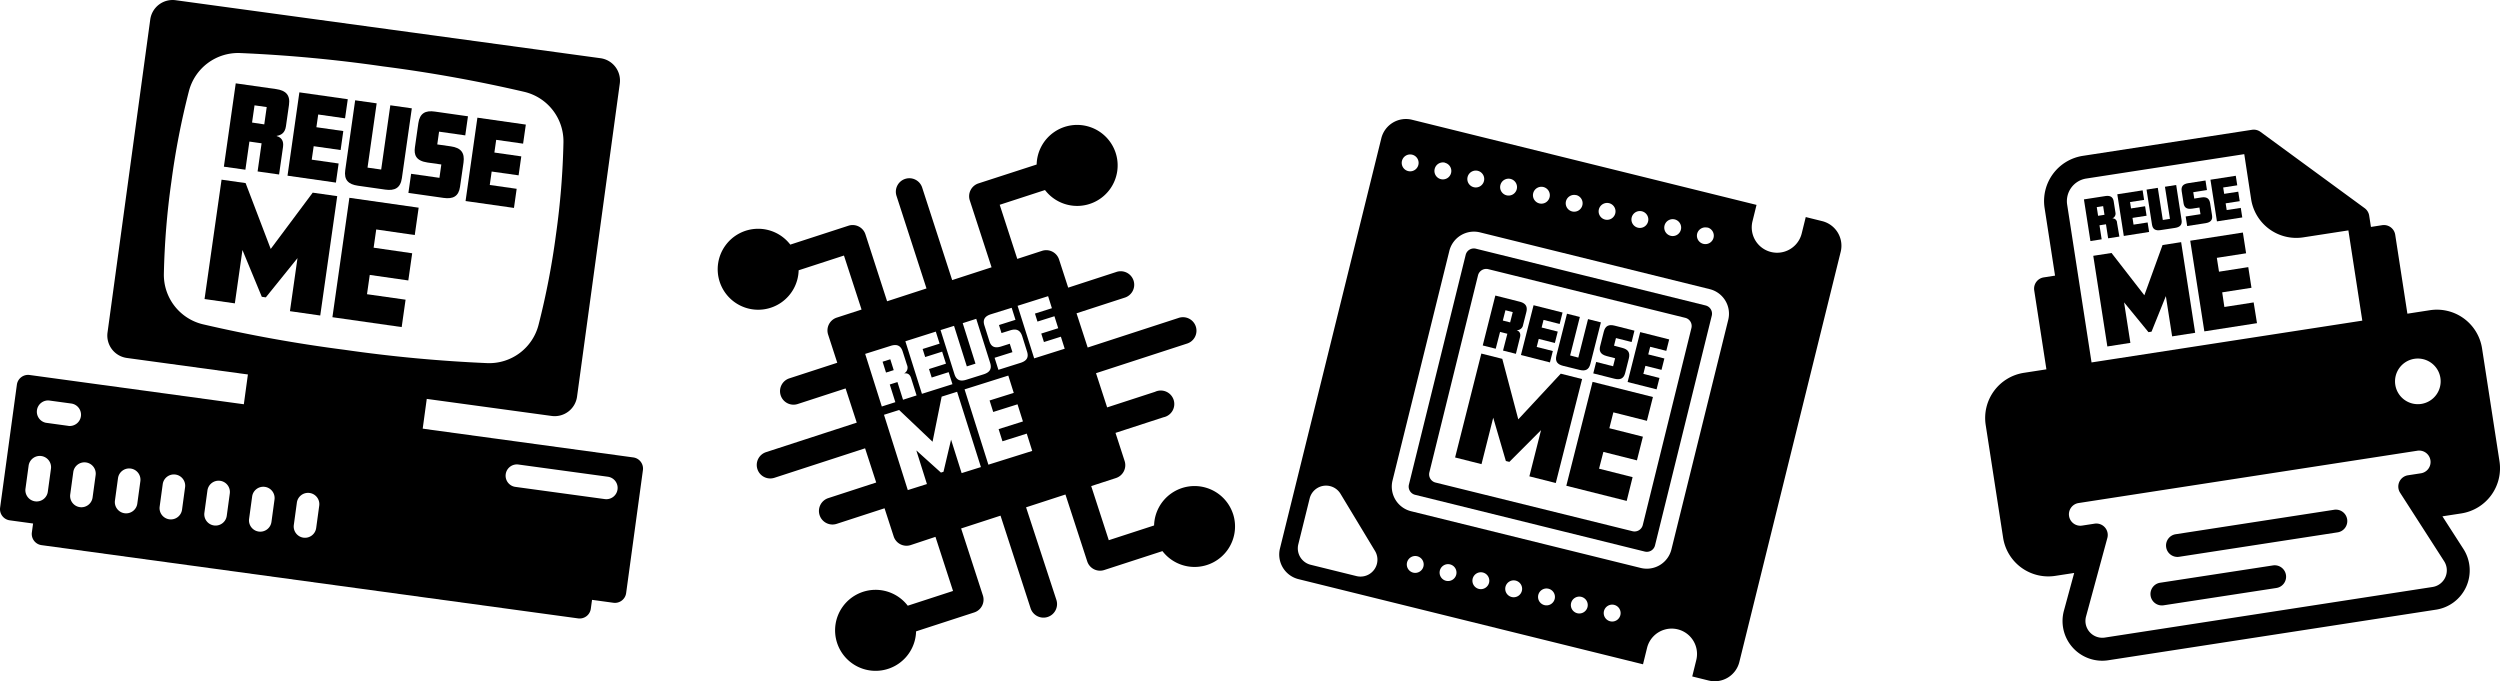
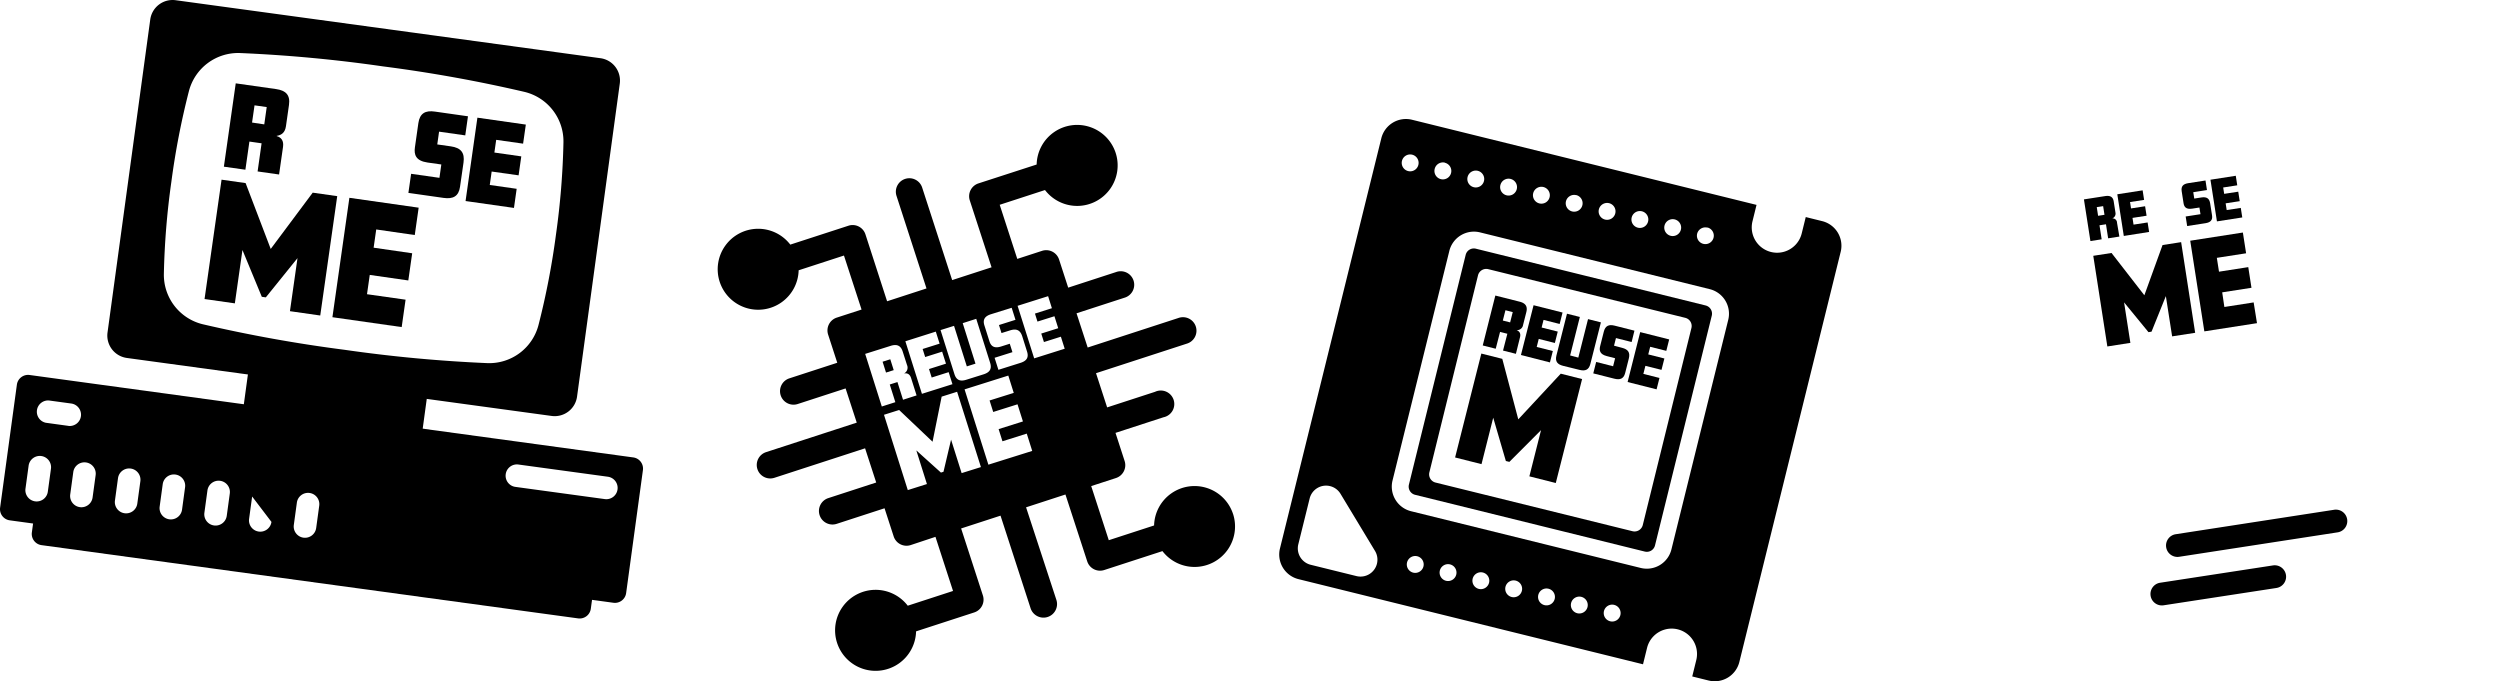
<svg xmlns="http://www.w3.org/2000/svg" viewBox="0 0 1154.89 314.71">
  <g id="Laag_2" data-name="Laag 2">
    <g id="Laag_1-2" data-name="Laag 1">
      <path d="M128.92,80.61,119,79.2l1.84-13-5.63-.8-1.85,13L103.42,77l5.48-38.5,18.7,2.66c4.39.62,6.55,2.7,5.9,7.28l-1.41,9.88c-.41,2.89-2,4.09-4.27,4.45v.1c2.12.6,3.33,2.15,2.92,5Zm-6.84-23.15,1.13-8-5.63-.8-1.14,7.95Z" />
-       <path d="M155.18,84.35l-22.36-3.19,5.48-38.5,22.36,3.18-1.26,8.82L147,52.89l-.84,5.88,12.43,1.77-1.24,8.77-12.44-1.77L144,73.76l12.43,1.77Z" />
-       <path d="M185.65,82.29c-.65,4.58-3.3,5.92-7.68,5.3l-12.63-1.8c-4.38-.62-6.51-2.64-5.85-7.22l4.58-32.24L174,47.74l-4.22,29.69,6.31.89,4.22-29.68,9.93,1.41Z" />
      <path d="M212.51,86.31c-.63,4.43-3.27,5.73-7.61,5.11l-16.24-2.31,1.26-8.82L203,82.15l.87-6.17-6.36-.9c-5.44-.78-6.32-3.61-5.84-7l1.59-11.18c.65-4.58,3.26-6,7.65-5.35l15.27,2.17-1.25,8.82-12.1-1.72L202,66.72l6.26.89c4.63.66,6.52,2.89,5.86,7.52Z" />
      <path d="M237.43,96.05l-22.36-3.18,5.47-38.51,22.37,3.19-1.26,8.81L229.22,64.6l-.84,5.87,12.43,1.77L239.57,81l-12.44-1.76-.88,6.21,12.43,1.77Z" />
      <path d="M147.94,145.75l-14-2,3.49-24.51-14.63,18.13-1.86-.26L112,115.49l-3.51,24.65-14-2L102.35,83l11.11,1.58L125.06,115l19.4-26,11.32,1.61Z" />
      <path d="M185.56,151.1l-32-4.56,7.84-55.16,32,4.56-1.8,12.64L173.8,106l-1.2,8.42L190.41,117l-1.79,12.56L170.81,127l-1.27,8.91,17.82,2.53Z" />
      <rect x="147.09" y="143.81" width="15.64" height="83.39" transform="translate(-49.85 313.9) rotate(-82.23)" />
      <path d="M69.41,9,49.67,153.62a10.44,10.44,0,0,0,8.92,11.74l196.25,26.79a10.42,10.42,0,0,0,11.73-8.92l19.74-144.6a10.42,10.42,0,0,0-8.91-11.74L81.15.1A10.42,10.42,0,0,0,69.41,9ZM110.8,24.5a656.89,656.89,0,0,1,66.13,6.17,655,655,0,0,1,65.36,11.78,23.5,23.5,0,0,1,18,23.31,355.44,355.44,0,0,1-3.44,42.49,354.74,354.74,0,0,1-8.08,41.87,23.52,23.52,0,0,1-23.57,17.63,659.63,659.63,0,0,1-66.12-6.17A660.83,660.83,0,0,1,93.7,149.8a23.51,23.51,0,0,1-18-23.3A355.74,355.74,0,0,1,79.16,84a354.64,354.64,0,0,1,8.1-41.86A23.5,23.5,0,0,1,110.8,24.5Z" />
      <path d="M272.93,281.21l.71-5.16L15.42,240.8l-.7,5.16a5.22,5.22,0,0,0,4.45,5.87l247.9,33.84a5.2,5.2,0,0,0,5.86-4.46Z" />
-       <path d="M292.55,211.31,13.67,173.23A5.22,5.22,0,0,0,7.8,177.7L.05,234.5a5.2,5.2,0,0,0,4.46,5.87l278.87,38.08a5.22,5.22,0,0,0,5.87-4.47l7.75-56.8a5.21,5.21,0,0,0-4.45-5.87ZM22.11,227a5.21,5.21,0,1,1-10.32-1.41l1.41-10.32a5.21,5.21,0,1,1,10.32,1.41Zm9.4-30.28L21.18,195.3A5.21,5.21,0,0,1,22.59,185l10.33,1.41a5.21,5.21,0,1,1-1.41,10.33Zm11.26,33.1a5.21,5.21,0,1,1-10.33-1.41l1.41-10.32a5.21,5.21,0,0,1,10.33,1.41Zm20.66,2.82a5.21,5.21,0,1,1-10.33-1.41l1.41-10.32a5.21,5.21,0,1,1,10.33,1.41Zm20.66,2.82A5.21,5.21,0,1,1,73.76,234l1.41-10.32a5.21,5.21,0,1,1,10.33,1.41Zm20.66,2.82a5.21,5.21,0,1,1-10.33-1.41l1.41-10.32A5.21,5.21,0,1,1,106.15,228Zm20.65,2.82a5.21,5.21,0,1,1-10.33-1.41l1.41-10.32a5.21,5.21,0,1,1,10.33,1.41Zm20.66,2.82a5.21,5.21,0,1,1-10.33-1.41l1.41-10.32a5.21,5.21,0,1,1,10.33,1.41ZM279.4,230.56l-41.32-5.64a5.21,5.21,0,1,1,1.41-10.33l41.32,5.64a5.21,5.21,0,0,1-1.41,10.33Z" />
+       <path d="M292.55,211.31,13.67,173.23A5.22,5.22,0,0,0,7.8,177.7L.05,234.5a5.2,5.2,0,0,0,4.46,5.87l278.87,38.08a5.22,5.22,0,0,0,5.87-4.47l7.75-56.8a5.21,5.21,0,0,0-4.45-5.87ZM22.11,227a5.21,5.21,0,1,1-10.32-1.41l1.41-10.32a5.21,5.21,0,1,1,10.32,1.41Zm9.4-30.28L21.18,195.3A5.21,5.21,0,0,1,22.59,185l10.33,1.41a5.21,5.21,0,1,1-1.41,10.33Zm11.26,33.1a5.21,5.21,0,1,1-10.33-1.41l1.41-10.32a5.21,5.21,0,0,1,10.33,1.41Zm20.66,2.82a5.21,5.21,0,1,1-10.33-1.41l1.41-10.32a5.21,5.21,0,1,1,10.33,1.41Zm20.66,2.82A5.21,5.21,0,1,1,73.76,234l1.41-10.32a5.21,5.21,0,1,1,10.33,1.41Zm20.66,2.82a5.21,5.21,0,1,1-10.33-1.41l1.41-10.32A5.21,5.21,0,1,1,106.15,228Zm20.65,2.82a5.21,5.21,0,1,1-10.33-1.41l1.41-10.32Zm20.66,2.82a5.21,5.21,0,1,1-10.33-1.41l1.41-10.32a5.21,5.21,0,1,1,10.33,1.41ZM279.4,230.56l-41.32-5.64a5.21,5.21,0,1,1,1.41-10.33l41.32,5.64a5.21,5.21,0,0,1-1.41,10.33Z" />
      <rect x="408.43" y="166.38" width="3.73" height="5.26" transform="translate(-31.84 131.23) rotate(-17.5)" />
      <path d="M569.61,237.43a18.7,18.7,0,0,0-36.47,5.31l-20.93,6.81-8.12-25,11.44-3.72a6.25,6.25,0,0,0,4-7.86l-4.22-13,22.13-7.2A6.24,6.24,0,1,0,533.58,181l-22.13,7.2-5.14-15.8,41.89-13.63a6.24,6.24,0,1,0-3.86-11.86l-41.88,13.63-5.15-15.81,22.13-7.19a6.24,6.24,0,1,0-3.86-11.86l-22.12,7.2-4.22-13a6.23,6.23,0,0,0-7.86-4l-11.44,3.72-8.12-25,20.92-6.81A18.71,18.71,0,1,0,478.89,76L452,84.72a6.25,6.25,0,0,0-4,7.86l10.06,30.9-18.2,5.91L426,86.64a6.23,6.23,0,0,0-11.85,3.86L428,133.25l-18.2,5.92-10-30.9a6.22,6.22,0,0,0-7.85-4L365.08,113a18.7,18.7,0,1,0,3.86,11.86l20.93-6.81L398,143l-11.44,3.72a6.23,6.23,0,0,0-4,7.86l4.22,13-22.13,7.2a6.23,6.23,0,0,0,3.85,11.86l22.13-7.2,5.15,15.8-41.89,13.63a6.23,6.23,0,1,0,3.86,11.85l41.88-13.62,5.14,15.8-22.12,7.2A6.23,6.23,0,0,0,386.49,242l22.13-7.2,4.22,13a6.23,6.23,0,0,0,7.86,4L432.14,248l8.12,25-20.92,6.81a18.71,18.71,0,1,0,3.85,11.85l26.86-8.74a6.22,6.22,0,0,0,4-7.85L444,244.13l18.2-5.92L476.09,281A6.23,6.23,0,0,0,488,277.11L474,234.36l18.19-5.92,10.06,30.89a6.23,6.23,0,0,0,7.85,4L537,254.59a18.7,18.7,0,0,0,32.62-17.16ZM457.72,145.18l9.63-3,1.76,5.56-7.63,2.41,1.17,3.71,4-1.25c2.92-.92,4.67-.13,5.59,2.78l2.22,7.05c.88,2.8-.31,4.31-3,5.17l-10.24,3.23-1.76-5.56,8.24-2.6-1.23-3.89-4,1.27c-3.43,1.08-4.75-.34-5.42-2.47l-2.23-7.05C453.81,147.62,455,146.05,457.72,145.18Zm-17,5.35,5.91,18.72,4-1.26-5.9-18.71,6.25-2,6.42,20.33c.91,2.89-.28,4.43-3,5.3l-8,2.51c-2.77.87-4.59.28-5.5-2.61l-6.41-20.33Zm-8.42,2.66,1.76,5.56-7.84,2.47,1.17,3.71,7.84-2.48L437,168l-7.84,2.48,1.24,3.92,7.84-2.48,1.75,5.56-14.1,4.45-7.65-24.28Zm-32.63,10.29,11.79-3.72c2.76-.87,4.63-.25,5.54,2.63l2,6.23a3,3,0,0,1-1.26,3.84l0,.06c1.42-.25,2.57.32,3.15,2.15l2.53,8-6.26,2-2.58-8.17-3.55,1.12,2.58,8.17-6.26,2Zm44.56,55.08-4.88-15.46-3.5,14.84-1.18.37-11.37-10.24,4.9,15.54-8.84,2.79-11-34.79,7-2.21,15.44,14.66L435,183.23l7.14-2.25,11,34.79Zm12.36-3.9-11-34.79,20.2-6.37,2.52,8L457.14,185l1.68,5.31,11.23-3.54,2.5,7.92-11.23,3.54,1.77,5.62,11.23-3.54,2.52,8Zm21.15-49.11-7.66-24.28,14.1-4.45,1.75,5.56-7.83,2.48,1.16,3.7,7.84-2.47,1.75,5.53-7.84,2.47,1.24,3.92,7.83-2.47,1.76,5.56Z" />
      <path d="M599.85,267.54,759,306.87l1.87-7.58a11.71,11.71,0,0,1,22.74,5.62l-1.87,7.58,7.58,1.88a11.72,11.72,0,0,0,14.18-8.56l46.82-189.49a11.71,11.71,0,0,0-8.56-14.17l-7.58-1.88-1.87,7.58a11.71,11.71,0,1,1-22.74-5.62l1.87-7.58L652.29,55.32a11.71,11.71,0,0,0-14.18,8.56L591.29,253.36a11.71,11.71,0,0,0,8.56,14.18Zm53-3a3.9,3.9,0,1,1,4.72-2.86,3.92,3.92,0,0,1-4.72,2.86ZM668,268.3a3.9,3.9,0,1,1,4.72-2.85A3.9,3.9,0,0,1,668,268.3Zm15.16,3.75a3.9,3.9,0,1,1,4.72-2.85,3.91,3.91,0,0,1-4.72,2.85Zm15.15,3.74a3.9,3.9,0,1,1,4.73-2.85,3.9,3.9,0,0,1-4.73,2.85Zm15.16,3.75a3.9,3.9,0,1,1,4.73-2.85,3.9,3.9,0,0,1-4.73,2.85Zm15.16,3.75a3.9,3.9,0,1,1,4.73-2.86,3.91,3.91,0,0,1-4.73,2.86ZM743.81,287a3.9,3.9,0,1,1,4.73-2.85,3.89,3.89,0,0,1-4.73,2.85Zm45-181.9A3.9,3.9,0,1,1,784,108a3.92,3.92,0,0,1,4.72-2.85Zm-15.16-3.74a3.9,3.9,0,1,1-4.72,2.85,3.9,3.9,0,0,1,4.72-2.85Zm-15.16-3.75a3.9,3.9,0,1,1-4.72,2.85,3.9,3.9,0,0,1,4.72-2.85Zm-15.15-3.75a3.9,3.9,0,1,1-4.73,2.86,3.92,3.92,0,0,1,4.73-2.86Zm-15.16-3.74A3.9,3.9,0,1,1,723.4,93a3.9,3.9,0,0,1,4.73-2.85ZM713,86.4a3.9,3.9,0,1,1-4.73,2.85A3.91,3.91,0,0,1,713,86.4Zm-15.16-3.74a3.9,3.9,0,1,1-4.73,2.85,3.89,3.89,0,0,1,4.73-2.85Zm-15.16-3.75a3.9,3.9,0,1,1-4.72,2.85,3.92,3.92,0,0,1,4.72-2.85Zm-13.15,37a11.71,11.71,0,0,1,14.18-8.56l106.1,26.22a11.7,11.7,0,0,1,8.56,14.18L772.12,253.82A11.71,11.71,0,0,1,758,262.38L651.84,236.16A11.71,11.71,0,0,1,643.28,222Zm-2-40.71A3.9,3.9,0,1,1,662.77,78a3.91,3.91,0,0,1,4.72-2.86Zm-15.16-3.74a3.9,3.9,0,1,1-4.72,2.85,3.9,3.9,0,0,1,4.72-2.85ZM605,230.28a7.8,7.8,0,0,1,14.26-2.16l15.94,26.4a7.81,7.81,0,0,1-8.56,11.61l-21.17-5.23a7.81,7.81,0,0,1-5.71-9.45Z" />
      <path d="M653.71,228.58,759.82,254.8a3.89,3.89,0,0,0,4.72-2.85l26.22-106.11a3.9,3.9,0,0,0-2.85-4.73L681.8,114.89a3.89,3.89,0,0,0-4.72,2.85L650.86,223.85a3.91,3.91,0,0,0,2.85,4.73Zm29.07-101.39a3.91,3.91,0,0,1,4.73-2.85l91,22.48a3.89,3.89,0,0,1,2.85,4.72l-22.47,91a3.91,3.91,0,0,1-4.73,2.86l-91-22.48a3.9,3.9,0,0,1-2.85-4.73Z" />
      <path d="M700.28,163.45l-5.95-1.5,2-7.77-3.37-.85-2,7.77-6-1.51,5.82-23.06,11.2,2.83c2.63.66,3.81,2.07,3.12,4.81l-1.5,5.92a2.83,2.83,0,0,1-2.88,2.43l0,.06c1.26.5,1.89,1.52,1.45,3.25Zm-2.66-14.52,1.2-4.76-3.37-.85-1.21,4.76Z" />
      <path d="M716,167.42,702.61,164,708.44,141l13.39,3.38-1.33,5.28-7.45-1.88-.89,3.52,7.45,1.88-1.33,5.26-7.45-1.88-.94,3.72,7.45,1.88Z" />
      <path d="M734.67,168.14c-.69,2.75-2.39,3.39-5,2.73L722.09,169c-2.62-.66-3.78-2-3.09-4.77l4.88-19.31,5.94,1.5-4.49,17.78,3.78,1,4.49-17.78,5.95,1.5Z" />
      <path d="M750.75,172.33c-.67,2.65-2.36,3.27-5,2.61l-9.73-2.45,1.34-5.29,7.82,2,.93-3.69-3.81-1c-3.26-.82-3.61-2.6-3.1-4.62l1.69-6.69c.69-2.75,2.37-3.43,5-2.76l9.15,2.31L753.74,158l-7.24-1.83-.89,3.52,3.75,1c2.77.7,3.78,2.18,3.08,4.95Z" />
      <path d="M765.27,179.86l-13.39-3.38,5.82-23.06,13.39,3.38-1.33,5.28-7.45-1.88-.89,3.52,7.45,1.88-1.33,5.26L760.1,169l-.94,3.72,7.44,1.88Z" />
      <path d="M718.7,223.13l-12.2-3.08,5.39-21.34-14.63,14.66-1.62-.41-5.84-20-5.41,21.45-12.2-3.08,12.12-48,9.68,2.44,7.39,27.95L721,172.62l9.86,2.49Z" />
-       <path d="M751.46,231.4l-27.89-7,12.13-48,27.88,7-2.78,11-15.5-3.91-1.85,7.33,15.5,3.91-2.76,10.94-15.5-3.91-2,7.75,15.5,3.91Z" />
      <path d="M1078.08,235.52l-73,11.27a5.27,5.27,0,0,0,1.61,10.42l73-11.26a5.28,5.28,0,1,0-1.61-10.43Z" />
      <path d="M1050,261.2l-52.11,8a5.27,5.27,0,1,0,1.61,10.42l52.11-8A5.27,5.27,0,1,0,1050,261.2Z" />
-       <path d="M1122.53,143.3l-10.42,1.61-5.63-36.48a5.28,5.28,0,0,0-6-4.41l-5.21.81-.81-5.22a5.27,5.27,0,0,0-2.1-3.45l-48.11-35.24a5.21,5.21,0,0,0-1.86-.87,5.14,5.14,0,0,0-2.07-.09L962.14,72a21.13,21.13,0,0,0-17.63,24.07l4.83,31.26-5.21.81a5.27,5.27,0,0,0-4.41,6l5.63,36.48-10.42,1.61a21.12,21.12,0,0,0-17.63,24.06l8.05,52.11a21.11,21.11,0,0,0,24.06,17.63l8.77-1.35L953.47,282A18.33,18.33,0,0,0,974,305l151.39-23.37a18.34,18.34,0,0,0,12.62-28l-9.72-15.11,8.77-1.35A21.13,21.13,0,0,0,1154.64,213l-8.05-52.11A21.11,21.11,0,0,0,1122.53,143.3ZM954.93,94.48a10.56,10.56,0,0,1,8.82-12l73-11.27L1039.92,92A21.11,21.11,0,0,0,1064,109.65l20.85-3.22,6.43,41.69L966.2,167.43Zm168.8,176.68L972.34,294.53a7.79,7.79,0,0,1-8.87-6.5,7.93,7.93,0,0,1,.18-3.22l9.86-36.31a5.28,5.28,0,0,0-5.89-6.59l-5.79.89a5.27,5.27,0,1,1-1.61-10.42l156.33-24.14a5.28,5.28,0,1,1,1.61,10.43l-5.79.89a5.28,5.28,0,0,0-3.63,8.06l20.35,31.65a7.78,7.78,0,0,1-5.36,11.89Zm-5.19-84.57a10.54,10.54,0,1,1,8.82-12A10.55,10.55,0,0,1,1118.54,186.59Z" />
      <path d="M979.06,109.29l-5.19.8-1-6.48-3,.46,1,6.48-5.19.81-3-19.25,9.78-1.52c2.3-.36,3.69.31,4,2.6l.77,4.94a2.35,2.35,0,0,1-1.48,2.77v0a2,2,0,0,1,2.22,2Zm-6.88-10.06-.62-4-2.95.46.62,4Z" />
      <path d="M992.8,107.15,981.1,109l-3-19.25,11.7-1.82.68,4.41-6.5,1,.46,2.94,6.5-1,.68,4.38-6.5,1,.48,3.11,6.5-1Z" />
-       <path d="M1007.79,101.61c.36,2.29-.77,3.33-3.07,3.68l-6.6,1c-2.29.36-3.66-.29-4-2.58l-2.51-16.12,5.2-.81,2.31,14.84,3.3-.51-2.31-14.84,5.19-.81Z" />
      <path d="M1021.87,99.51c.35,2.22-.79,3.24-3,3.59l-8.5,1.32-.69-4.41,6.84-1.06-.48-3.08-3.33.51c-2.85.45-3.71-.78-4-2.46l-.87-5.59c-.36-2.29.74-3.35,3-3.71l8-1.24.68,4.41-6.33,1,.46,2.94,3.28-.51c2.42-.38,3.7.41,4.06,2.72Z" />
      <path d="M1035.83,100.45l-11.7,1.82-3-19.25,11.7-1.82.68,4.41-6.5,1,.46,2.94,6.5-1,.68,4.38-6.5,1,.48,3.11,6.51-1Z" />
      <path d="M1014.07,153.74l-10.64,1.65-2.9-18.6-6.62,16.43-1.41.22-11.27-13.76,2.91,18.71-10.64,1.66L967,118.17l8.43-1.31L990.6,136.4,999,113.2l8.59-1.34Z" />
      <path d="M1042.63,149.29l-24.32,3.79-6.52-41.88,24.32-3.78,1.49,9.59-13.52,2.1,1,6.4,13.52-2.11,1.48,9.54-13.52,2.11,1,6.76,13.53-2.11Z" />
    </g>
  </g>
</svg>